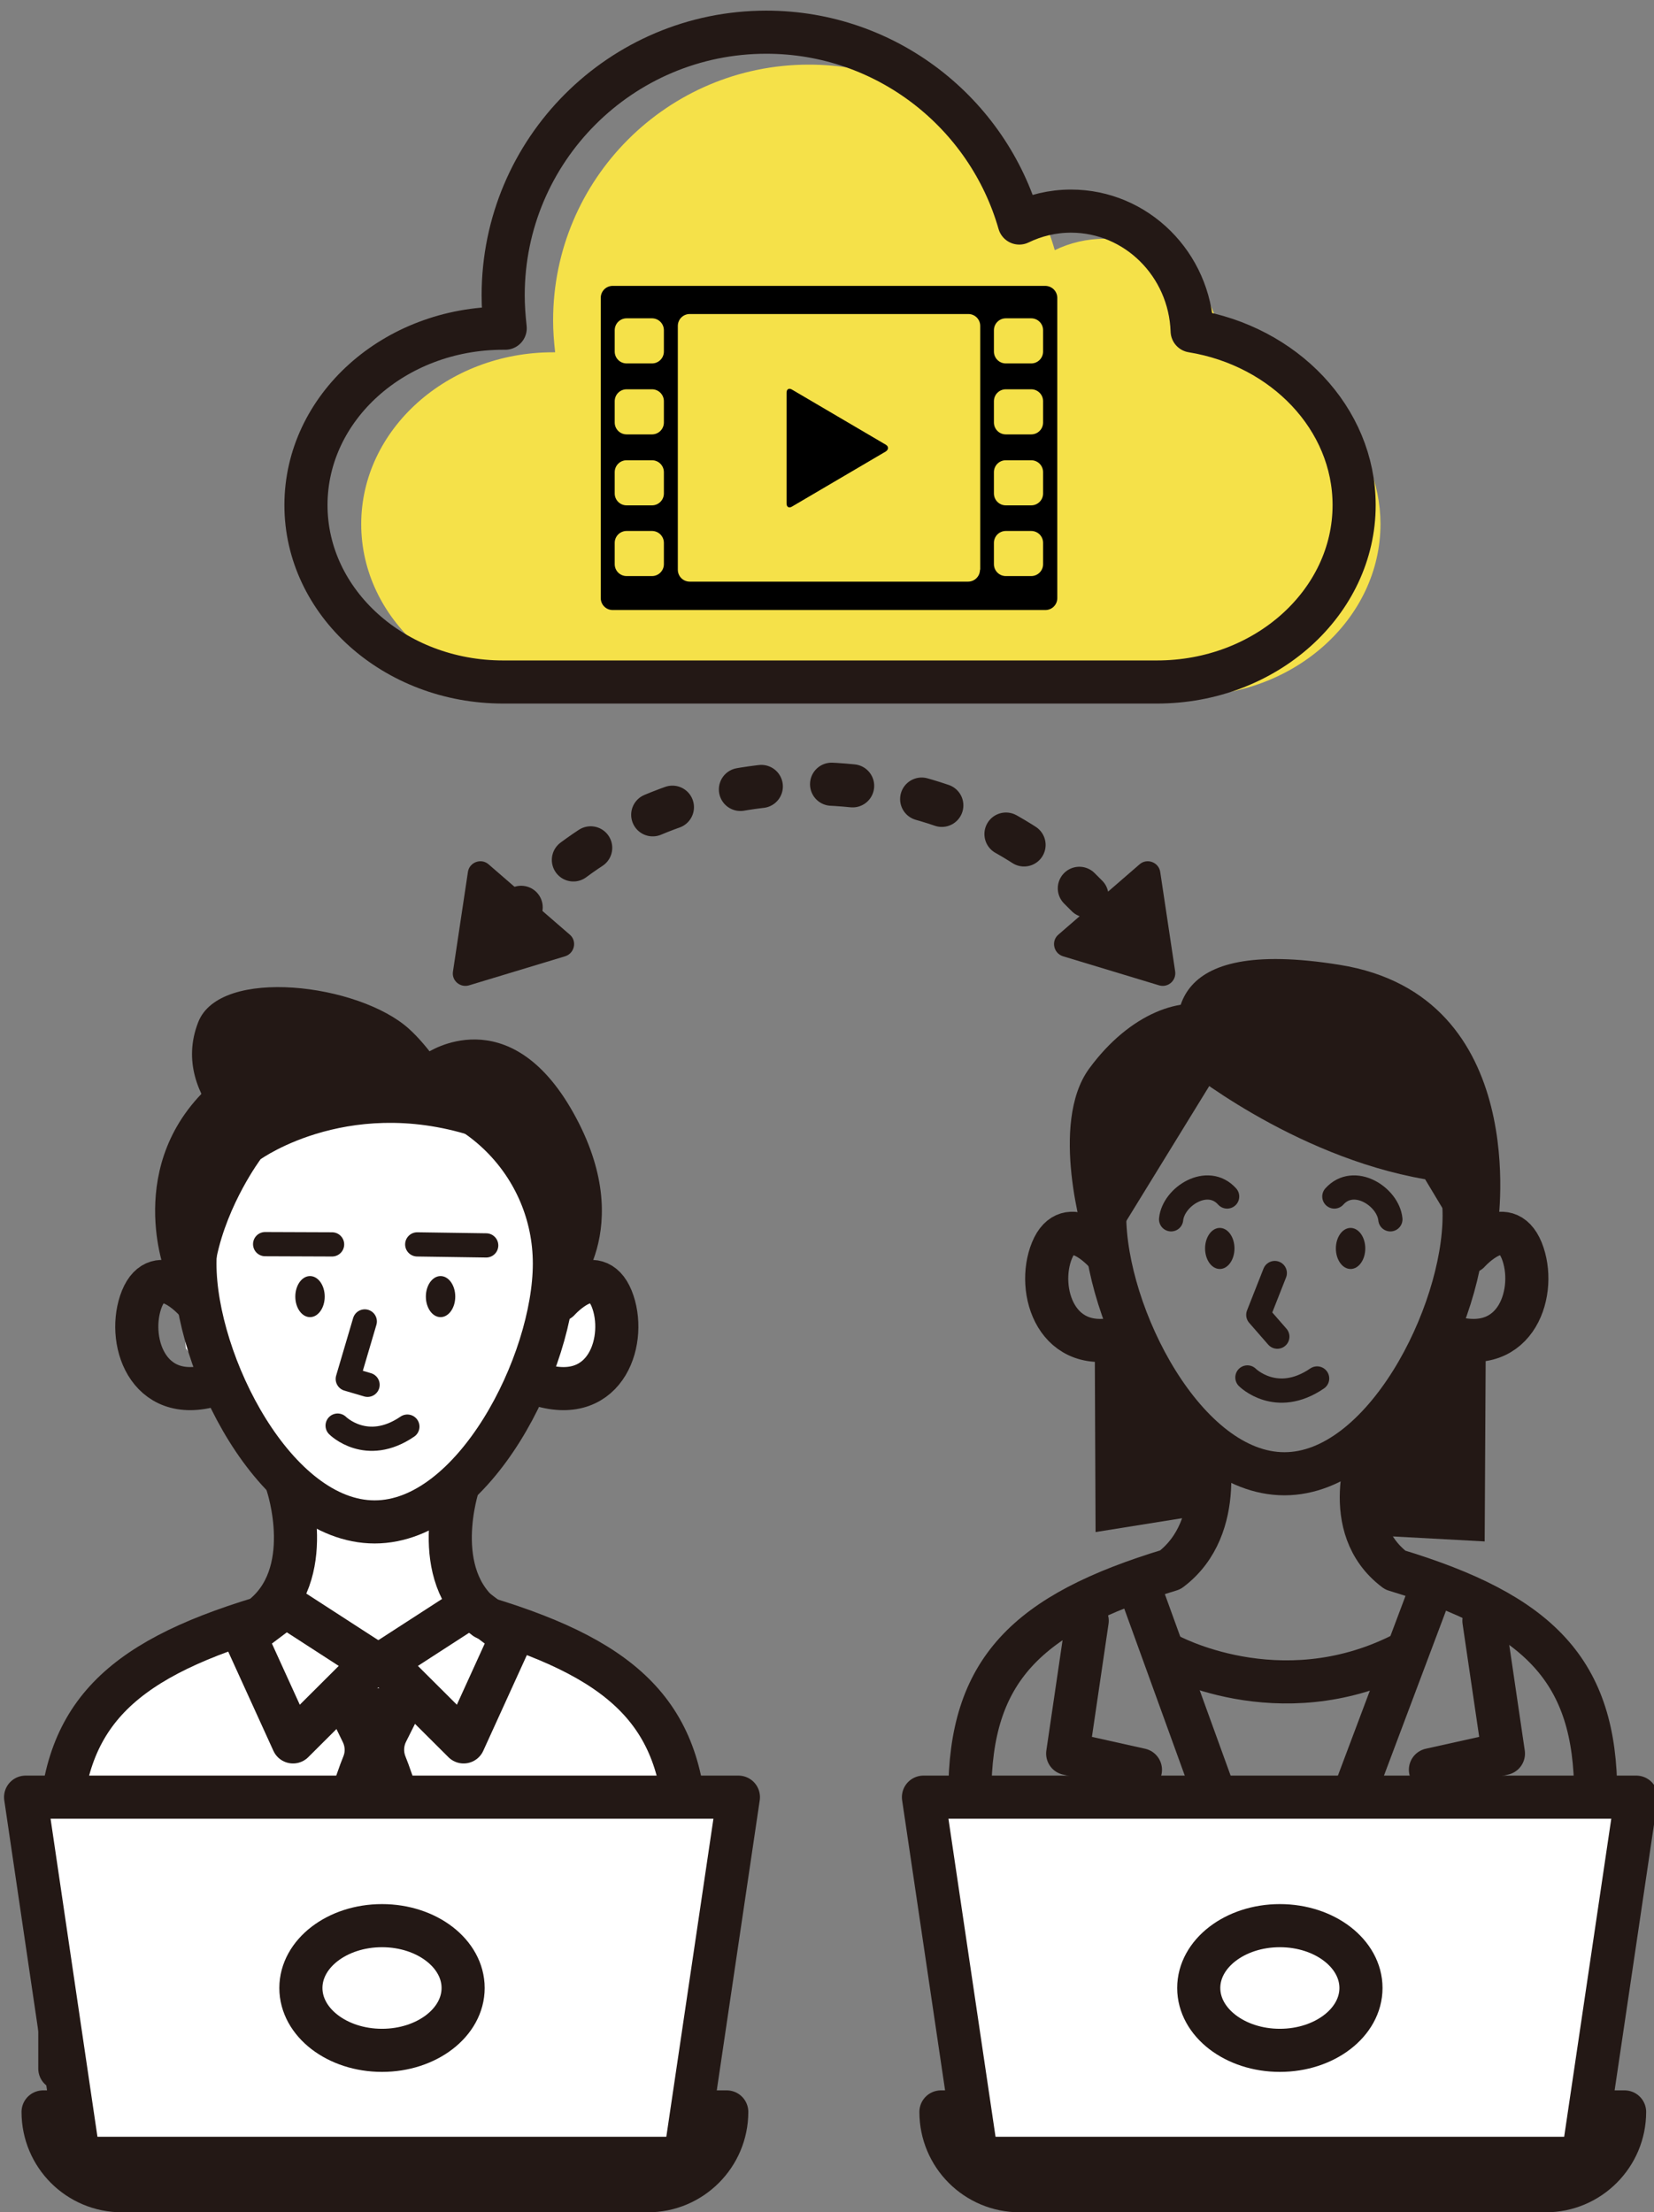
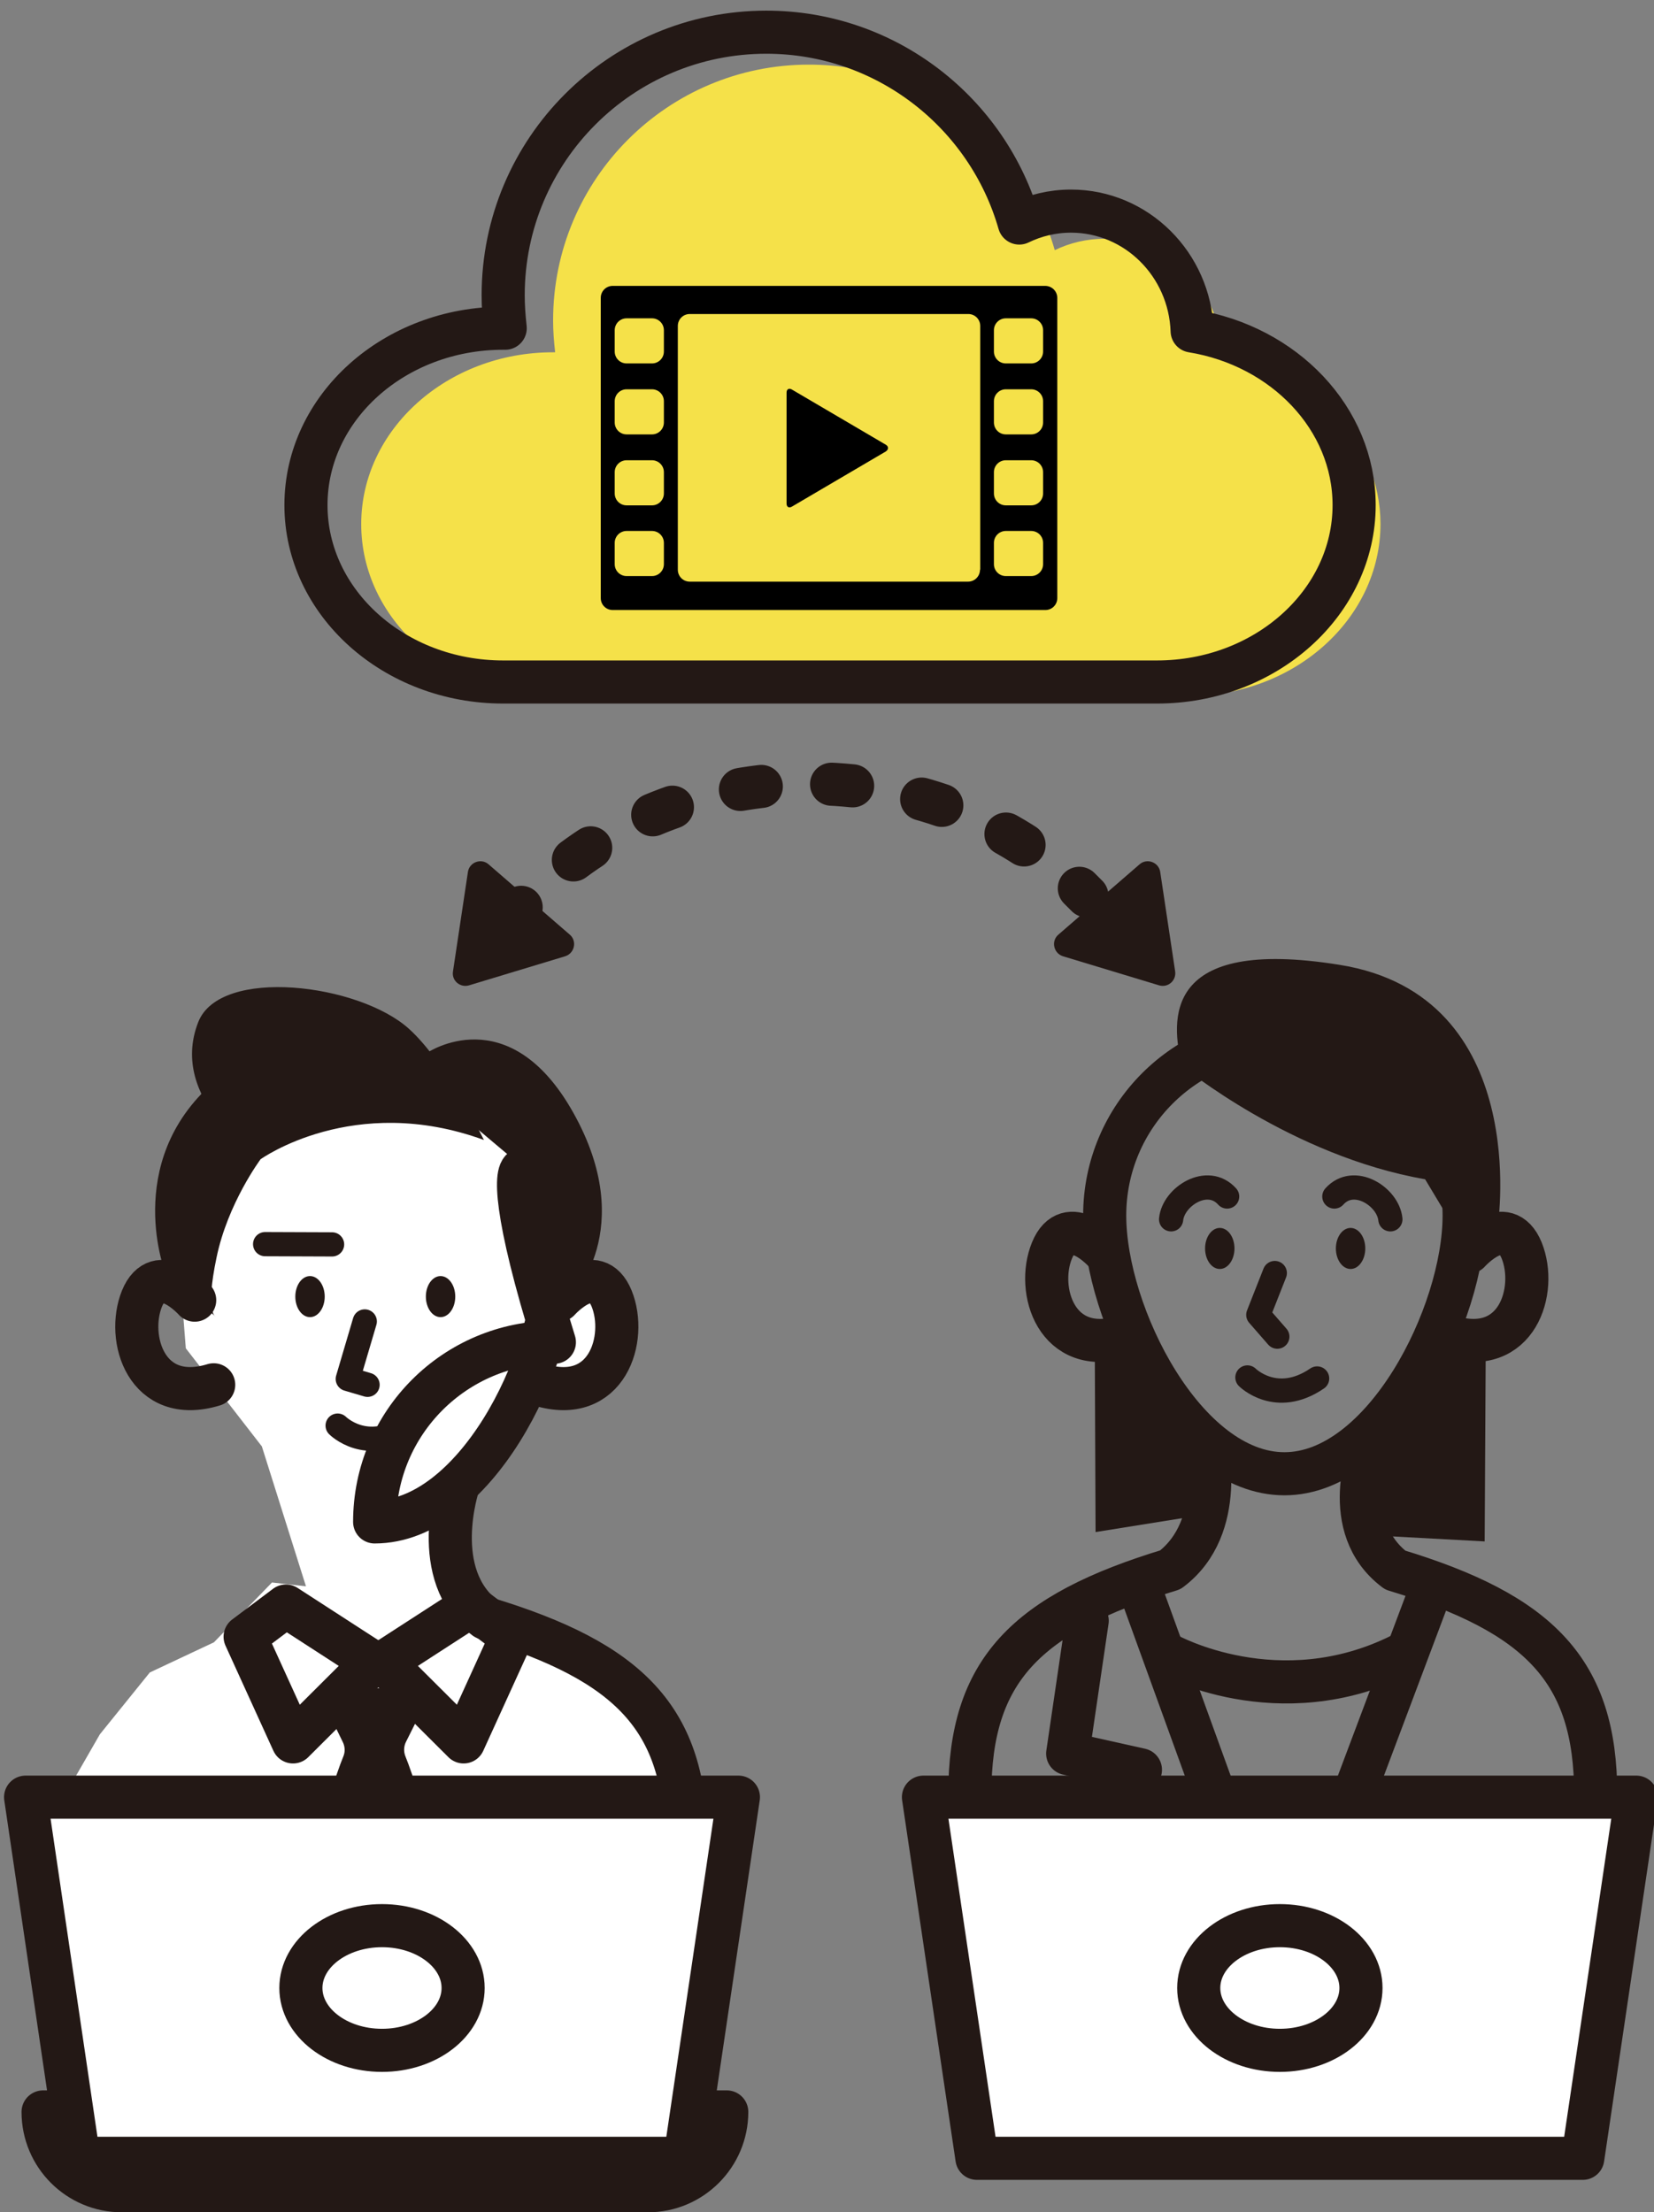
<svg xmlns="http://www.w3.org/2000/svg" version="1.1" id="レイヤー1" x="0px" y="0px" viewBox="0 0 652.5 872.8" style="enable-background:new 0 0 652.5 872.8;" xml:space="preserve">
  <rect x="0" y="0" width="652.5" height="872.8" fill="#808080" stroke="none" />
  <style type="text/css">
	.st0{fill:none;}
	.st1{fill:#F5E149;}
	.st2{fill:none;stroke:#231815;stroke-width:17.008;stroke-linecap:round;stroke-linejoin:round;stroke-miterlimit:10;}
	.st3{fill:#FFFFFF;}
	.st4{fill:#231815;}
	.st5{fill:none;stroke:#231815;stroke-width:9.56;stroke-linecap:round;stroke-linejoin:round;stroke-miterlimit:10;}
	.st6{fill:#FFFFFF;stroke:#231815;stroke-width:17.008;stroke-linecap:round;stroke-linejoin:round;stroke-miterlimit:10;}
	.st7{fill:none;stroke:#231815;stroke-width:17.008;stroke-linecap:round;stroke-linejoin:round;}
	.st8{fill:none;stroke:#231815;stroke-width:17.008;stroke-linecap:round;stroke-linejoin:round;stroke-dasharray:8.329,27.765;}
</style>
  <g>
    <path class="st0" d="M470.3,130.6c-0.9-26.3-22-47.3-47.8-47.3c-7.3,0-14.2,1.7-20.4,4.7c-12.4-43.4-52.4-75.3-99.8-75.3   c-57.3,0-103.8,46.5-103.8,103.8c0,4.4,0.3,8.3,0.8,13h-0.8c-43,0-77.8,31.3-77.8,69.8c0,38.4,34.8,69.8,77.8,69.8h257.9   c43,0,77.8-31.4,77.8-69.8C534.2,165.1,506.6,136.5,470.3,130.6z" />
    <path class="st1" d="M482.4,140.1c-0.9-25.5-21.3-45.9-46.5-45.9c-7.1,0-13.8,1.6-19.8,4.5c-12.1-42.2-50.9-73.2-97-73.2   c-55.7,0-100.9,45.2-100.9,100.9c0,4.3,0.3,8.1,0.8,12.6h-0.8c-41.8,0-75.7,30.5-75.7,67.8c0,37.4,33.9,67.8,75.7,67.8h250.7   c41.8,0,75.7-30.5,75.7-67.9C544.5,173.7,517.7,145.8,482.4,140.1z" />
    <path class="st2" d="M470.3,130.6c-0.9-26.3-22-47.3-47.8-47.3c-7.3,0-14.2,1.7-20.4,4.7c-12.4-43.4-52.4-75.3-99.8-75.3   c-57.3,0-103.8,46.5-103.8,103.8c0,4.4,0.3,8.3,0.8,13h-0.8c-43,0-77.8,31.3-77.8,69.8c0,38.4,34.8,69.8,77.8,69.8h257.9   c43,0,77.8-31.4,77.8-69.8C534.2,165.1,506.6,136.5,470.3,130.6z" />
  </g>
  <g>
    <polygon class="st3" points="91.5,423.1 209.9,439.7 228,481.5 218.8,507.2 240.6,507.5 240.6,536.7 223.3,553.3 210.6,547.7    168,595.9 185.7,633.7 230.4,656.7 251.7,675.7 272.2,697 269.1,809.1 26.7,809.1 24.4,710.4 39.4,684.3 59.1,659.9 84.4,648    107.3,624.4 120.7,625.9 103.3,570.7 73.3,532 69.4,482.3  " />
    <g>
-       <path class="st2" d="M218.7,498.6c0,39.2-31.8,101.9-70.9,101.9c-39.2,0-70.9-62.7-70.9-101.9c0-39.2,31.8-70.9,70.9-70.9    C186.9,427.6,218.7,459.4,218.7,498.6z" />
+       <path class="st2" d="M218.7,498.6c0,39.2-31.8,101.9-70.9,101.9c0-39.2,31.8-70.9,70.9-70.9    C186.9,427.6,218.7,459.4,218.7,498.6z" />
      <path class="st4" d="M134.5,666.1h26.7c4.3,0,7,5,5,9.1l-6.1,12.2c-0.8,1.7-0.9,3.7-0.2,5.5c2.8,7,9.8,26.4,9.8,45.5    c0,19.3,0,38.7,0,45.5c0,1.6-0.6,3.2-1.7,4.4l-16.3,17.9c-2.2,2.4-5.8,2.4-8,0l-16.3-17.9c-1.1-1.2-1.7-2.7-1.7-4.4    c0-6.7,0-25.6,0-45.2c0-19.6,7-38.9,9.8-45.8c0.7-1.7,0.6-3.7-0.2-5.4l-6-12.3C127.5,671.1,130.2,666.1,134.5,666.1z" />
-       <path class="st2" d="M113.4,585.9c0,0,12,35.6-10.7,52.6c-57.1,17.3-79.1,39.8-79.1,88.5v89.2" />
      <path class="st2" d="M180.8,585.9c0,0-12,35.6,10.7,52.6c57.1,17.3,79.1,39.8,79.1,88.5v89.2" />
      <path class="st2" d="M76.8,513c0,0-14.4-16.2-20.8-0.6c-6.3,15.6,1.7,42.1,28.3,34" />
      <path class="st2" d="M220.5,513c0,0,14.4-16.2,20.8-0.6c6.3,15.6-1.7,42.1-28.3,34" />
      <ellipse class="st4" cx="122.3" cy="511.6" rx="5.8" ry="8.1" />
      <ellipse class="st4" cx="173.8" cy="511.6" rx="5.8" ry="8.1" />
      <polyline class="st5" points="143.9,521.4 137.2,544.1 145,546.4   " />
      <path class="st5" d="M133.2,562.5c0,0,11.4,11.4,27.5,0.4" />
-       <line class="st5" x1="164.6" y1="491" x2="191.8" y2="491.4" />
      <line class="st5" x1="131" y1="491" x2="104.6" y2="490.9" />
      <polygon class="st2" points="112.8,633.7 147.1,655.9 115.6,687.3 96.7,645.8   " />
      <polygon class="st2" points="185.7,633.7 151.4,655.9 182.9,687.3 201.8,645.8   " />
    </g>
    <path class="st4" d="M190.9,449.8c0,0-14.7-30.4-29.5-43.8c-19.7-17.9-74.6-24.7-83.2-2.7c-12.1,30.9,24.6,54.1,24.6,54.1   S139.5,431,190.9,449.8z" />
    <path class="st4" d="M102.8,457.4c0,0-13,17.4-17.4,38.9c-4.5,21.5-0.4,23.2-0.4,23.2l-20.1-18.3c0,0-17.4-46.1,23.2-77.3   s5.8,7.6,5.8,7.6L102.8,457.4z" />
    <path class="st4" d="M168.5,415.4c0,0,32.2-21.9,57.7,23.7c25.8,46.1-0.9,72.9-0.9,72.9l-11.6-45.2l-33.5-28.2L168.5,415.4z" />
  </g>
  <g>
    <g>
      <path class="st2" d="M577.6,479.6c0,39.2-31.8,101.9-70.9,101.9c-39.2,0-70.9-62.7-70.9-101.9c0-39.2,31.8-70.9,70.9-70.9    C545.9,408.6,577.6,440.4,577.6,479.6z" />
      <path class="st2" d="M475.6,568.7c0,0,8.7,33.7-13.9,50.7c-57.1,17.3-79.1,39.8-79.1,88.5v89.2" />
      <path class="st2" d="M540.7,570.9c0,0-12.9,31.6,9.7,48.6c57.1,17.3,79.1,39.8,79.1,88.5v89.2" />
      <path class="st2" d="M435.8,494c0,0-14.4-16.2-20.8-0.6s1.7,42.1,28.3,34" />
      <path class="st2" d="M579.5,494c0,0,14.4-16.2,20.8-0.6c6.3,15.6-1.7,42.1-28.3,34" />
      <ellipse class="st4" cx="481.2" cy="492.6" rx="5.8" ry="8.1" />
      <ellipse class="st4" cx="532.8" cy="492.6" rx="5.8" ry="8.1" />
      <polyline class="st5" points="502.9,502.3 496.4,518.8 503.9,527.4   " />
      <path class="st5" d="M492.1,543.5c0,0,11.4,11.4,27.5,0.4" />
    </g>
    <path class="st5" d="M462,481.1c0.9-9,14.4-17.6,22.1-9" />
    <path class="st5" d="M548.5,481.1c-0.9-9-14.4-17.6-22.1-9" />
    <line class="st2" x1="563.7" y1="629.3" x2="506.8" y2="780.6" />
-     <polyline class="st2" points="585.4,639.5 593.1,691.9 564.3,698.3 576.5,723.8 542.6,761.5  " />
    <line class="st2" x1="450.6" y1="629.3" x2="506" y2="782.2" />
    <polyline class="st2" points="428.9,639.5 421.2,691.9 449.9,698.3 437.8,723.8 471.7,761.5  " />
    <path class="st2" d="M460.7,652.8c0,0,43.7,24.3,92.1,0.1" />
    <path class="st4" d="M466.3,420.6c0,0,43,35.5,95.9,44.7l12.3,20.5l16.4-2.4c0,0,13.7-90.5-62.4-102.7   C458.5,369.4,461.9,402.5,466.3,420.6z" />
-     <path class="st4" d="M481.3,421.6L440,488.8h-12.3c0,0-14-45.4,2-67.2c16-21.8,36.8-29.3,50.8-23.9S481.3,421.6,481.3,421.6z" />
    <polygon class="st4" points="586.1,535.2 585.7,608.2 543.4,605.9 541,575.8 567.6,529.8  " />
    <polygon class="st4" points="431.9,534.2 432.2,604.5 472.8,598 477.9,571.7 452.7,533.9  " />
  </g>
  <g>
    <path class="st6" d="M255.6,864.4H48.1c-17.2,0-31.1-13.9-31.1-31.1v0h269.7v0C286.7,850.4,272.8,864.4,255.6,864.4z" />
    <polygon class="st6" points="270.2,851.6 31.1,851.6 10.1,709.1 291.3,709.1  " />
    <ellipse class="st6" cx="150.7" cy="784.4" rx="32" ry="24.6" />
  </g>
  <g>
-     <path class="st6" d="M609.8,864.4H402.3c-17.2,0-31.1-13.9-31.1-31.1v0h269.7v0C640.9,850.4,627,864.4,609.8,864.4z" />
    <polygon class="st6" points="624.4,851.6 385.4,851.6 364.3,709.1 645.5,709.1  " />
    <ellipse class="st6" cx="504.9" cy="784.4" rx="32" ry="24.6" />
  </g>
  <g>
    <g>
      <path class="st7" d="M202.8,361.2c0.9-1.1,1.8-2.1,2.8-3.2" />
      <path class="st8" d="M226.2,339.3c25.3-18.8,57.8-30.1,93.2-30.1c36.7,0,70.3,12.1,95.9,32.2" />
      <path class="st7" d="M425.8,350.5c1,1,2,2,3,3" />
    </g>
  </g>
  <path class="st4" d="M463.6,383.3l-5.9-39.3c-0.6-3.8-5.2-5.5-8.1-3l-32.1,27.8c-2.9,2.5-1.9,7.3,1.8,8.5l38,11.5  C460.8,389.8,464.1,386.9,463.6,383.3z" />
  <path class="st4" d="M178.7,383.3l5.9-39.3c0.6-3.8,5.2-5.5,8.1-3l32.1,27.8c2.9,2.5,1.9,7.3-1.8,8.5l-38,11.5  C181.5,389.8,178.1,386.9,178.7,383.3z" />
  <g>
    <path d="M412.3,112.8H241.7c-2.6,0-4.7,2.1-4.7,4.7V236c0,2.6,2.1,4.7,4.7,4.7h170.7c2.6,0,4.7-2.1,4.7-4.7V117.4   C417,114.8,414.9,112.8,412.3,112.8z M261.9,222.6c0,2.6-2.1,4.7-4.7,4.7h-10c-2.6,0-4.7-2.1-4.7-4.7v-8.4c0-2.6,2.1-4.7,4.7-4.7   h10c2.6,0,4.7,2.1,4.7,4.7V222.6z M261.9,194.7c0,2.6-2.1,4.7-4.7,4.7h-10c-2.6,0-4.7-2.1-4.7-4.7v-8.4c0-2.6,2.1-4.7,4.7-4.7h10   c2.6,0,4.7,2.1,4.7,4.7V194.7z M261.9,166.7c0,2.6-2.1,4.7-4.7,4.7h-10c-2.6,0-4.7-2.1-4.7-4.7v-8.4c0-2.6,2.1-4.7,4.7-4.7h10   c2.6,0,4.7,2.1,4.7,4.7V166.7z M261.9,138.7c0,2.6-2.1,4.7-4.7,4.7h-10c-2.6,0-4.7-2.1-4.7-4.7v-8.4c0-2.6,2.1-4.7,4.7-4.7h10   c2.6,0,4.7,2.1,4.7,4.7V138.7z M386.6,224.8c0,2.6-2.1,4.7-4.7,4.7H272.1c-2.6,0-4.7-2.1-4.7-4.7v-96.2c0-2.6,2.1-4.7,4.7-4.7   h109.9c2.6,0,4.7,2.1,4.7,4.7V224.8z M411.5,222.6c0,2.6-2.1,4.7-4.7,4.7h-10c-2.6,0-4.7-2.1-4.7-4.7v-8.4c0-2.6,2.1-4.7,4.7-4.7   h10c2.6,0,4.7,2.1,4.7,4.7V222.6z M411.5,194.7c0,2.6-2.1,4.7-4.7,4.7h-10c-2.6,0-4.7-2.1-4.7-4.7v-8.4c0-2.6,2.1-4.7,4.7-4.7h10   c2.6,0,4.7,2.1,4.7,4.7V194.7z M411.5,166.7c0,2.6-2.1,4.7-4.7,4.7h-10c-2.6,0-4.7-2.1-4.7-4.7v-8.4c0-2.6,2.1-4.7,4.7-4.7h10   c2.6,0,4.7,2.1,4.7,4.7V166.7z M411.5,138.7c0,2.6-2.1,4.7-4.7,4.7h-10c-2.6,0-4.7-2.1-4.7-4.7v-8.4c0-2.6,2.1-4.7,4.7-4.7h10   c2.6,0,4.7,2.1,4.7,4.7V138.7z" />
    <path d="M349.5,175.5l-37.1-21.8c-1.2-0.7-2.1-0.1-2.1,1.2v43.8c0,1.3,0.9,1.9,2.1,1.2l37.1-21.8   C350.6,177.3,350.6,176.2,349.5,175.5z" />
  </g>
</svg>